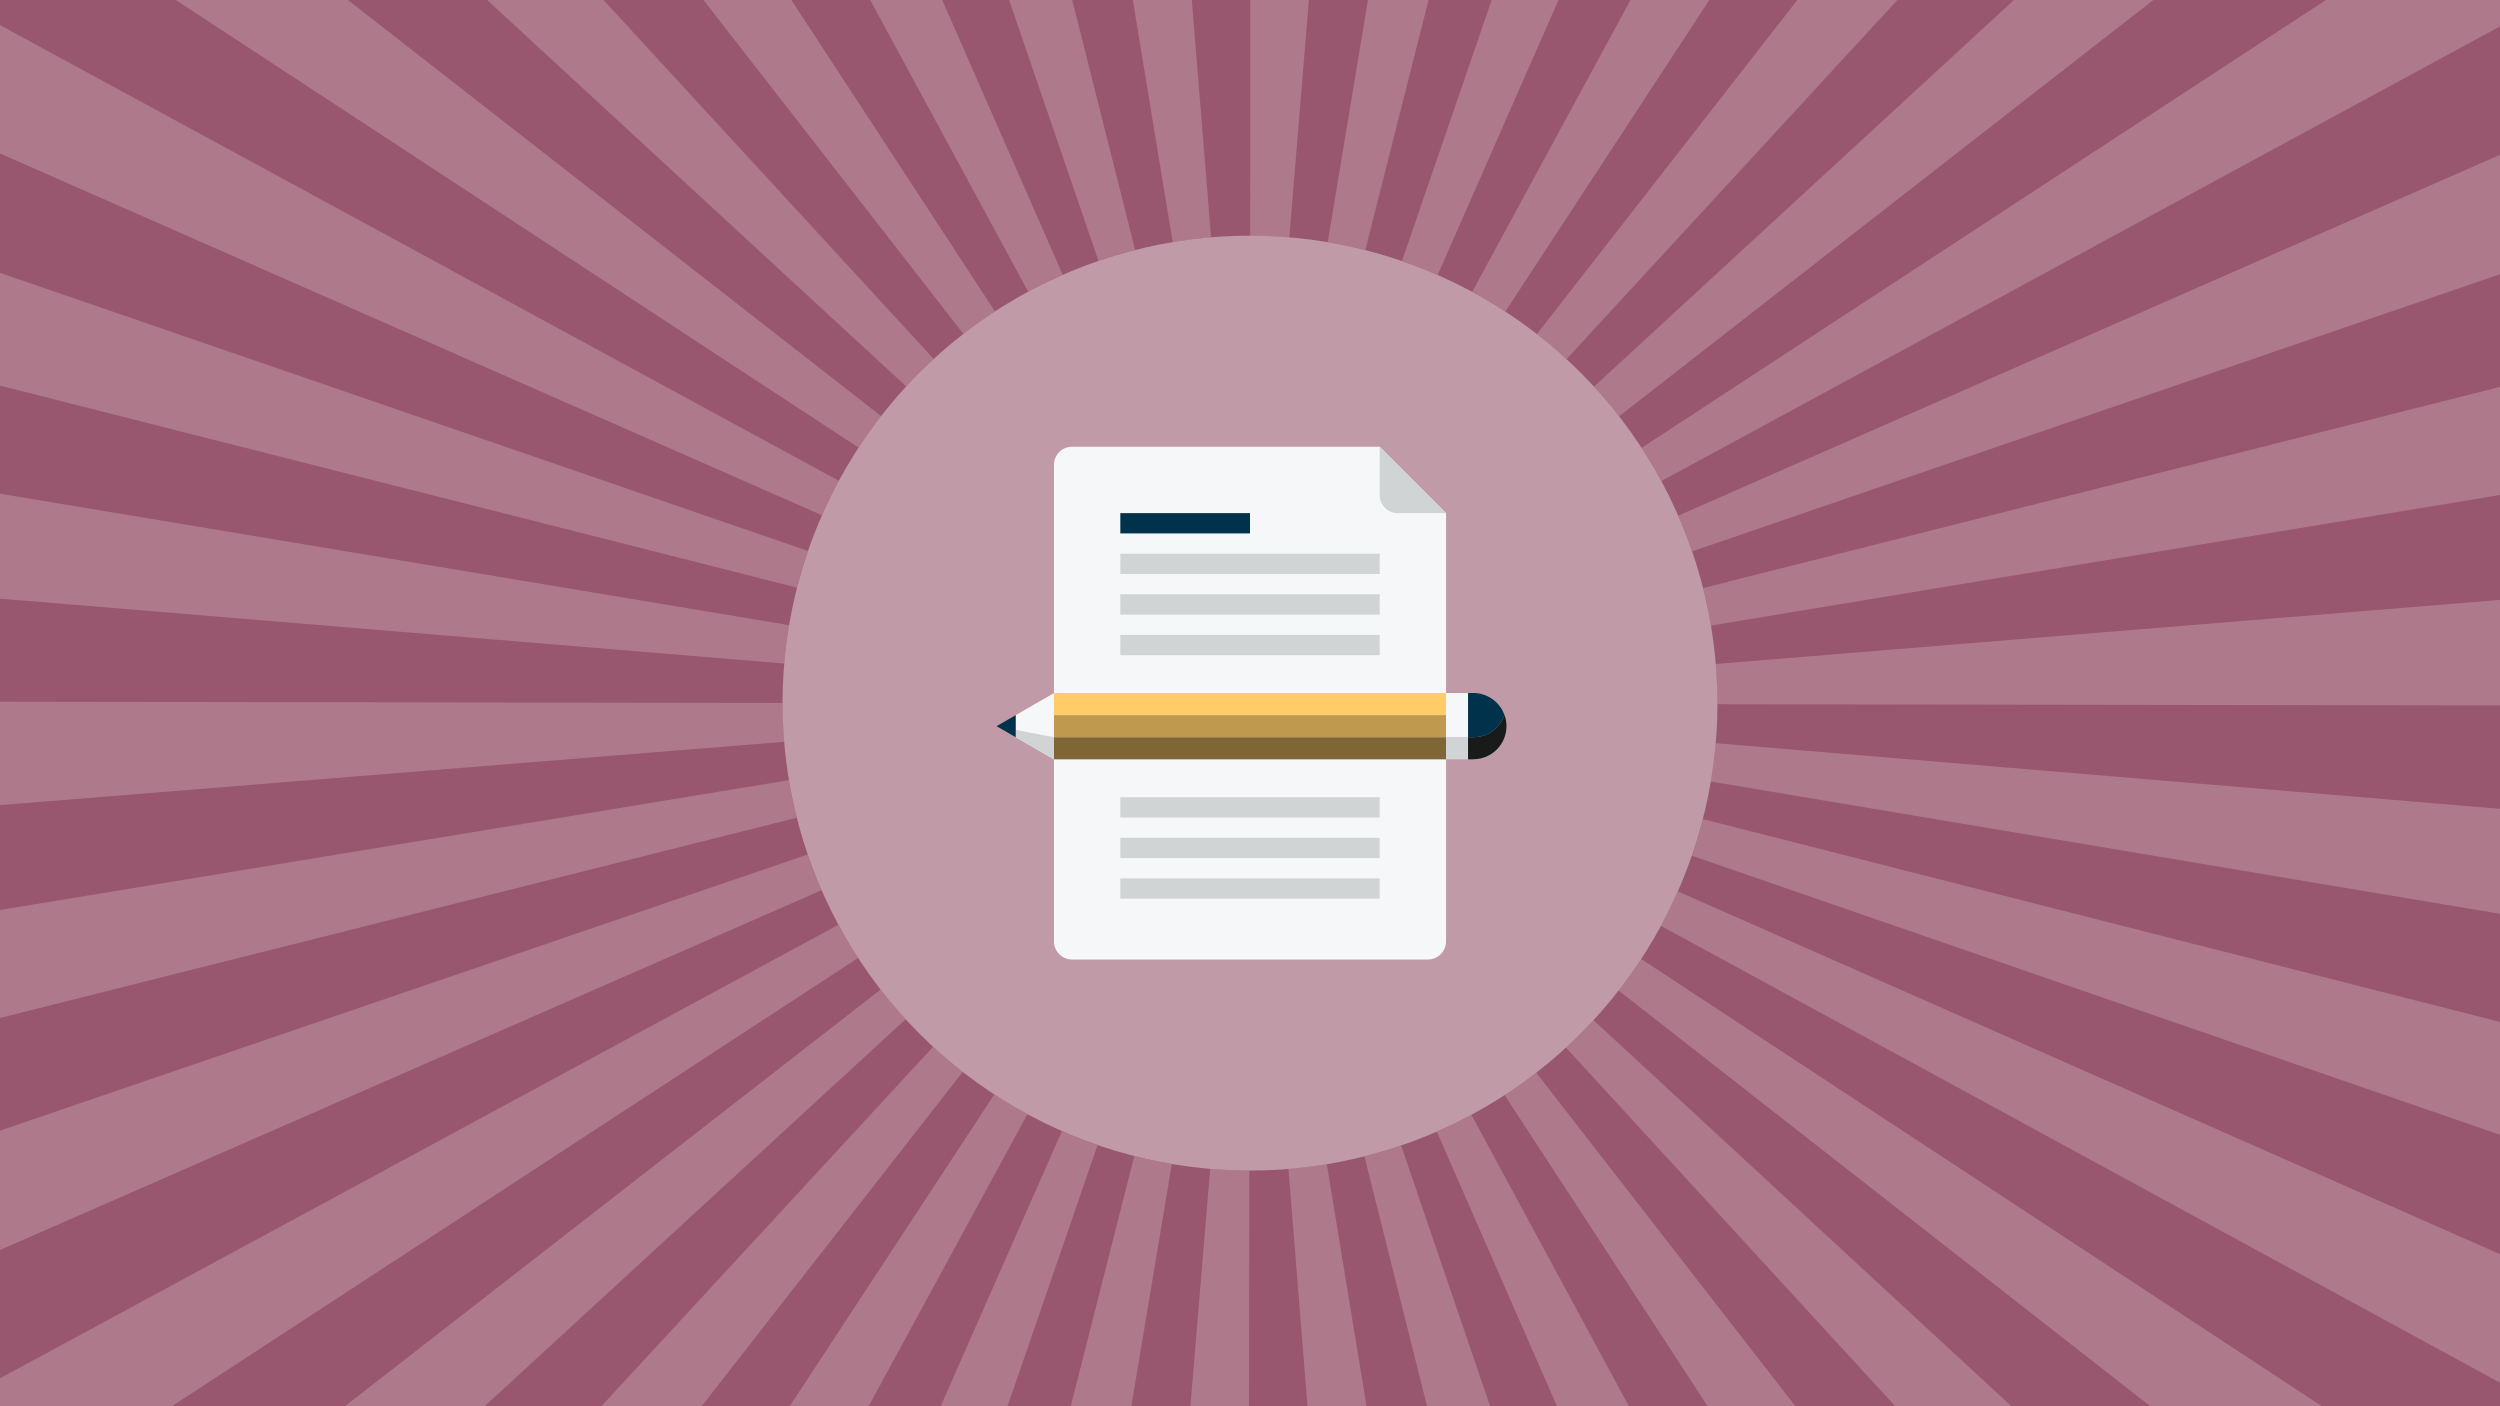
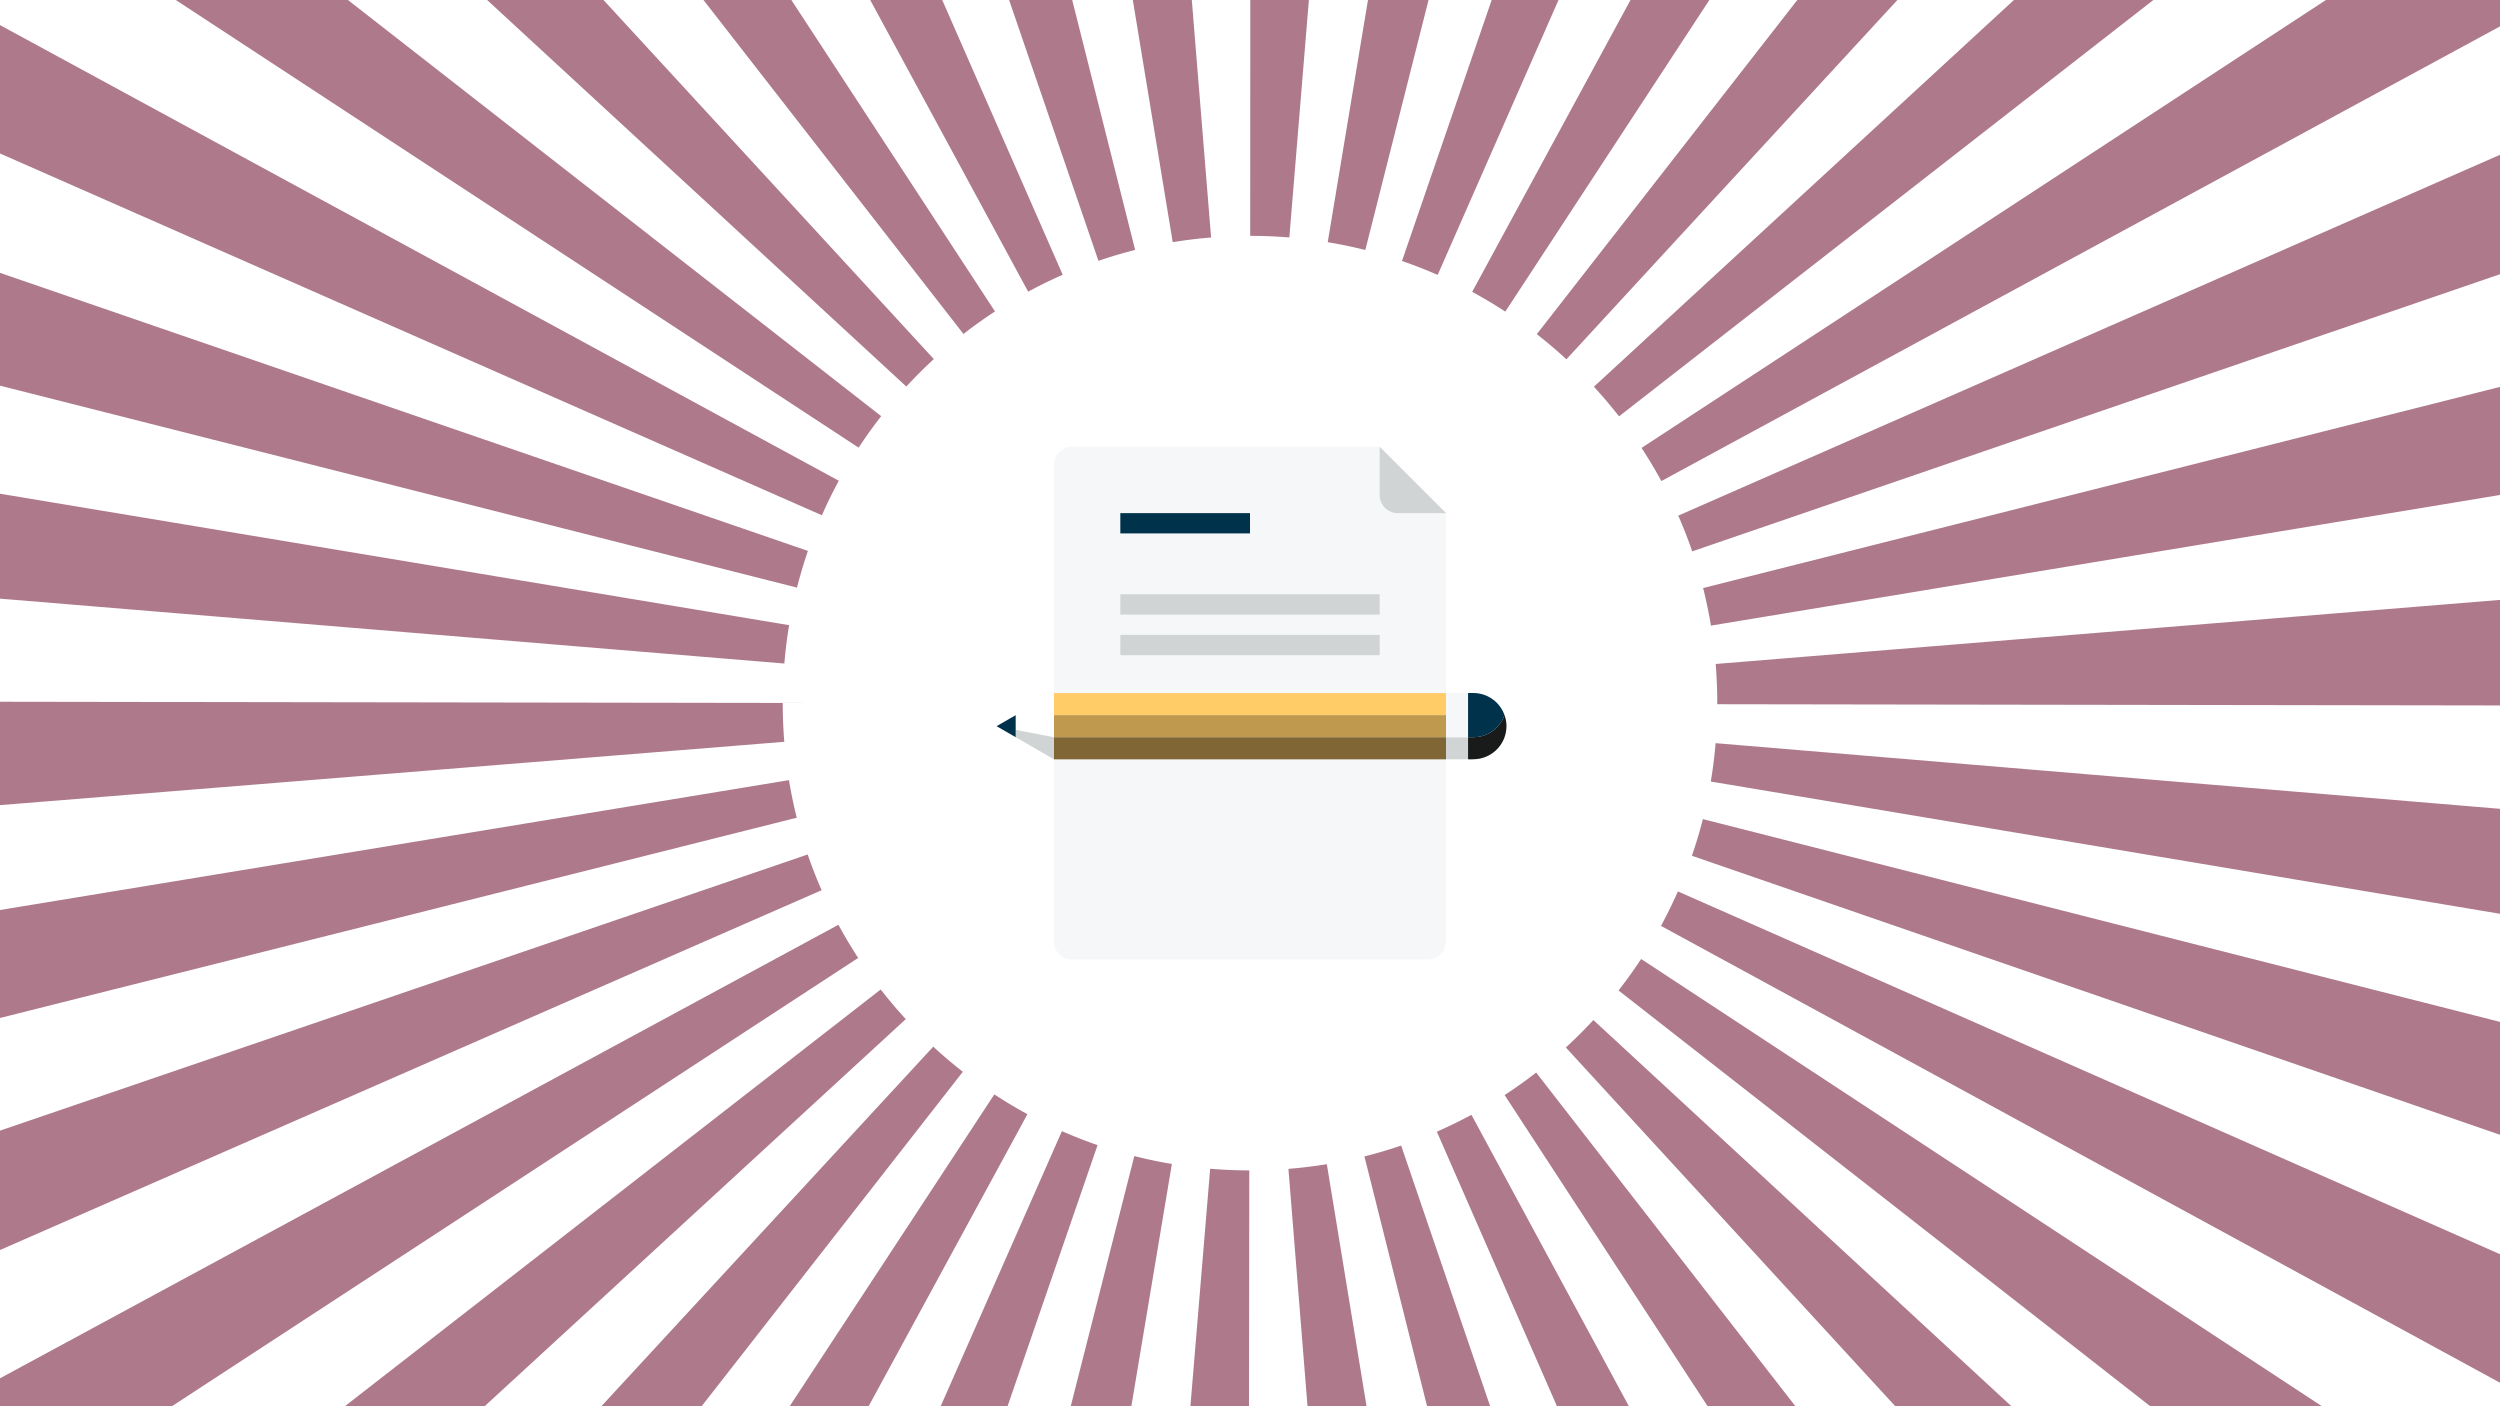
<svg xmlns="http://www.w3.org/2000/svg" viewBox="0 0 1920 1080">
  <defs>
    <style>.cls-2{fill:#ad798b}.cls-4{fill:#f5f7f8}.cls-5{fill:#d1d4d5}.cls-6{fill:#00334b}</style>
  </defs>
  <g id="background">
-     <path fill="#98576e" d="M0 0h1920v1080H0z" />
-   </g>
+     </g>
  <g id="starburst">
    <path d="M739.94 256.48a365.84 365.84 0 0124.21-17.29L607.77 0h-67.51zM1005.23 0h-45l-.08 181.14c10 0 20.15.42 30.06 1.23zM900.65 186c9.69-1.6 19.61-2.82 29.47-3.62L915.31 0H870zM843.61 200.32c9.23-3.16 18.71-6 28.18-8.36L823.45 0H775zM612.09 451.28c2.4-9.47 5.23-18.95 8.4-28.18L0 209.54v86.63zM696.05 296.86c6.72-7.29 13.83-14.39 21.12-21.1L463.48 0h-89.37zM644.21 369.22L0 19.28v98.59l631.21 277.84c3.95-8.95 8.32-17.87 13-26.49zM659.42 343.79c5.41-8.25 11.24-16.39 17.33-24.19L267.21 0H135zM789.63 224c8.63-4.68 17.56-9.05 26.53-13L723.62 0h-55.3zM1260.72 344c5.4 8.25 10.51 16.81 15.2 25.46L1920 20.27V0h-133.69zM1288.91 396c3.93 9 7.54 18.19 10.71 27.44L1920 210.6v-91.73zM1920 380.14v-83l-612 154.48c2.38 9.48 4.41 19.18 6 28.85zM1019.7 186c9.67 1.6 19.38 3.63 28.86 6l48.56-192h-46.52zM659.08 735.68a361.07 361.07 0 01-15.17-25.46L0 1058.53V1080h132zM1130.63 224.13c8.63 4.69 17.19 9.8 25.44 15.2L1312.79 0h-60.56zM1076.74 200.44c9.23 3.17 18.44 6.77 27.39 10.71L1196.94 0h-51.33zM1224.11 297a363.56 363.56 0 0119.3 22.76L1653.78 0h-107.09zM602.39 509.59c.81-9.86 2-19.77 3.66-29.47L0 379.17v80.59zM1180.26 256.64c7.8 6.08 15.46 12.57 22.74 19.29L1457.2 0h-76.86zM1076.08 879.79c-9.24 3.15-18.72 6-28.2 8.33L1096 1080h48.44zM1223.72 783.39a362.511 362.511 0 01-21.15 21.08l253 275.53h89.2zM1260.39 736.5a363.301 363.301 0 01-17.35 24.17L1651.41 1080h131.84zM1130.07 856.17c-8.64 4.66-17.57 9-26.55 13l92.24 210.83H1251zM1179.78 823.73c-7.81 6.07-16 11.88-24.23 17.28l155.93 239h67.42zM602.33 569.7c-.79-9.78-1.19-19.78-1.19-29.7v-.12L0 538.94v79.4zM1920 963.23l-631.36-278.62c-4 8.95-8.33 17.85-13 26.47L1920 1061.93zM1317.58 570.75c-.82 9.87-2.06 19.78-3.69 29.47L1920 701.79v-80.62zM1307.82 629.07c-2.41 9.45-5.24 18.93-8.43 28.16L1920 871.5v-86.69zM1317.64 509.94c.81 9.91 1.22 20 1.22 30.06v.84l601.14.95v-81.07zM631 683.68c-3.93-9-7.52-18.19-10.68-27.44L0 868.35V960zM695.64 782.69c-6.7-7.29-13.19-15-19.26-22.77L264.83 1080h107.34zM611.92 628c-2.38-9.47-4.39-19.18-6-28.85L0 698.89v82.93zM739.45 823.13a362.132 362.132 0 01-22.71-19.3L461.83 1080h77zM1019 894.09c-9.71 1.6-19.63 2.8-29.49 3.59l14.66 182.32h45.34zM900 893.92c-9.67-1.61-19.38-3.65-28.85-6.06L822.32 1080h46.55zM959.46 898.86c-10 0-20.15-.44-30.06-1.26L914.23 1080h45zM789.06 855.7c-8.63-4.69-17.18-9.81-25.41-15.22L606.46 1080h60.63zM842.93 879.45c-9.22-3.18-18.43-6.79-27.37-10.73L722.43 1080h51.37z" class="cls-2" />
  </g>
  <g id="Layer_65" data-name="Layer 65">
-     <circle cx="960" cy="540" r="359" fill="#c19aa8" />
    <path d="M1110.55 394.08V723a13.9 13.9 0 01-13.9 13.9h-273.3a13.9 13.9 0 01-13.9-13.9V357a13.9 13.9 0 0113.9-13.9h236.24z" class="cls-4" />
    <path d="M1110.55 394.08h-37.06a13.91 13.91 0 01-13.9-13.89v-37.06zM860.41 456.42h199.19V472H860.41zM860.41 487.59h199.19v15.58H860.41z" class="cls-5" />
    <path d="M860.41 394.08H960v15.58h-99.59z" class="cls-6" />
-     <path d="M860.41 425.25h199.19v15.58H860.41zM860.41 674.6h199.19v15.58H860.41zM860.41 643.43h199.19v15.58H860.41zM860.41 612.26h199.19v15.58H860.41z" class="cls-5" />
    <path fill="#ffcc67" d="M809.45 532.26h301.11v16.97H809.45z" />
    <path fill="#bf994d" d="M809.45 549.23h301.1v16.98h-301.1z" />
    <path fill="#806634" d="M809.45 566.21h301.1v16.96h-301.1z" />
-     <path d="M809.45 583.19l-29.4-17.01-.01-16.93 29.41-16.97v50.91z" class="cls-4" />
    <path d="M809.45 583.19v-16.98l-29.4-5.68v5.65l29.4 17.01z" class="cls-5" />
    <path d="M780.05 566.18l-14.68-8.48 14.67-8.45.01 16.93z" class="cls-6" />
    <path d="M1110.55 566.19h16.96v16.97h-16.96z" class="cls-5" />
    <path d="M1110.54 532.26h16.96v33.94h-16.96z" class="cls-4" />
    <path fill="#191a1a" d="M1131.47 583.15h-4v-17h4a25.3 25.3 0 0024-17 25.2 25.2 0 011.49 8.48 25.44 25.44 0 01-25.45 25.46z" />
    <path d="M1131.47 566.18h-4v-33.94h4a25.41 25.41 0 0124 17 25.08 25.08 0 01-6 9.55 25.4 25.4 0 01-18 7.39z" class="cls-6" />
  </g>
</svg>